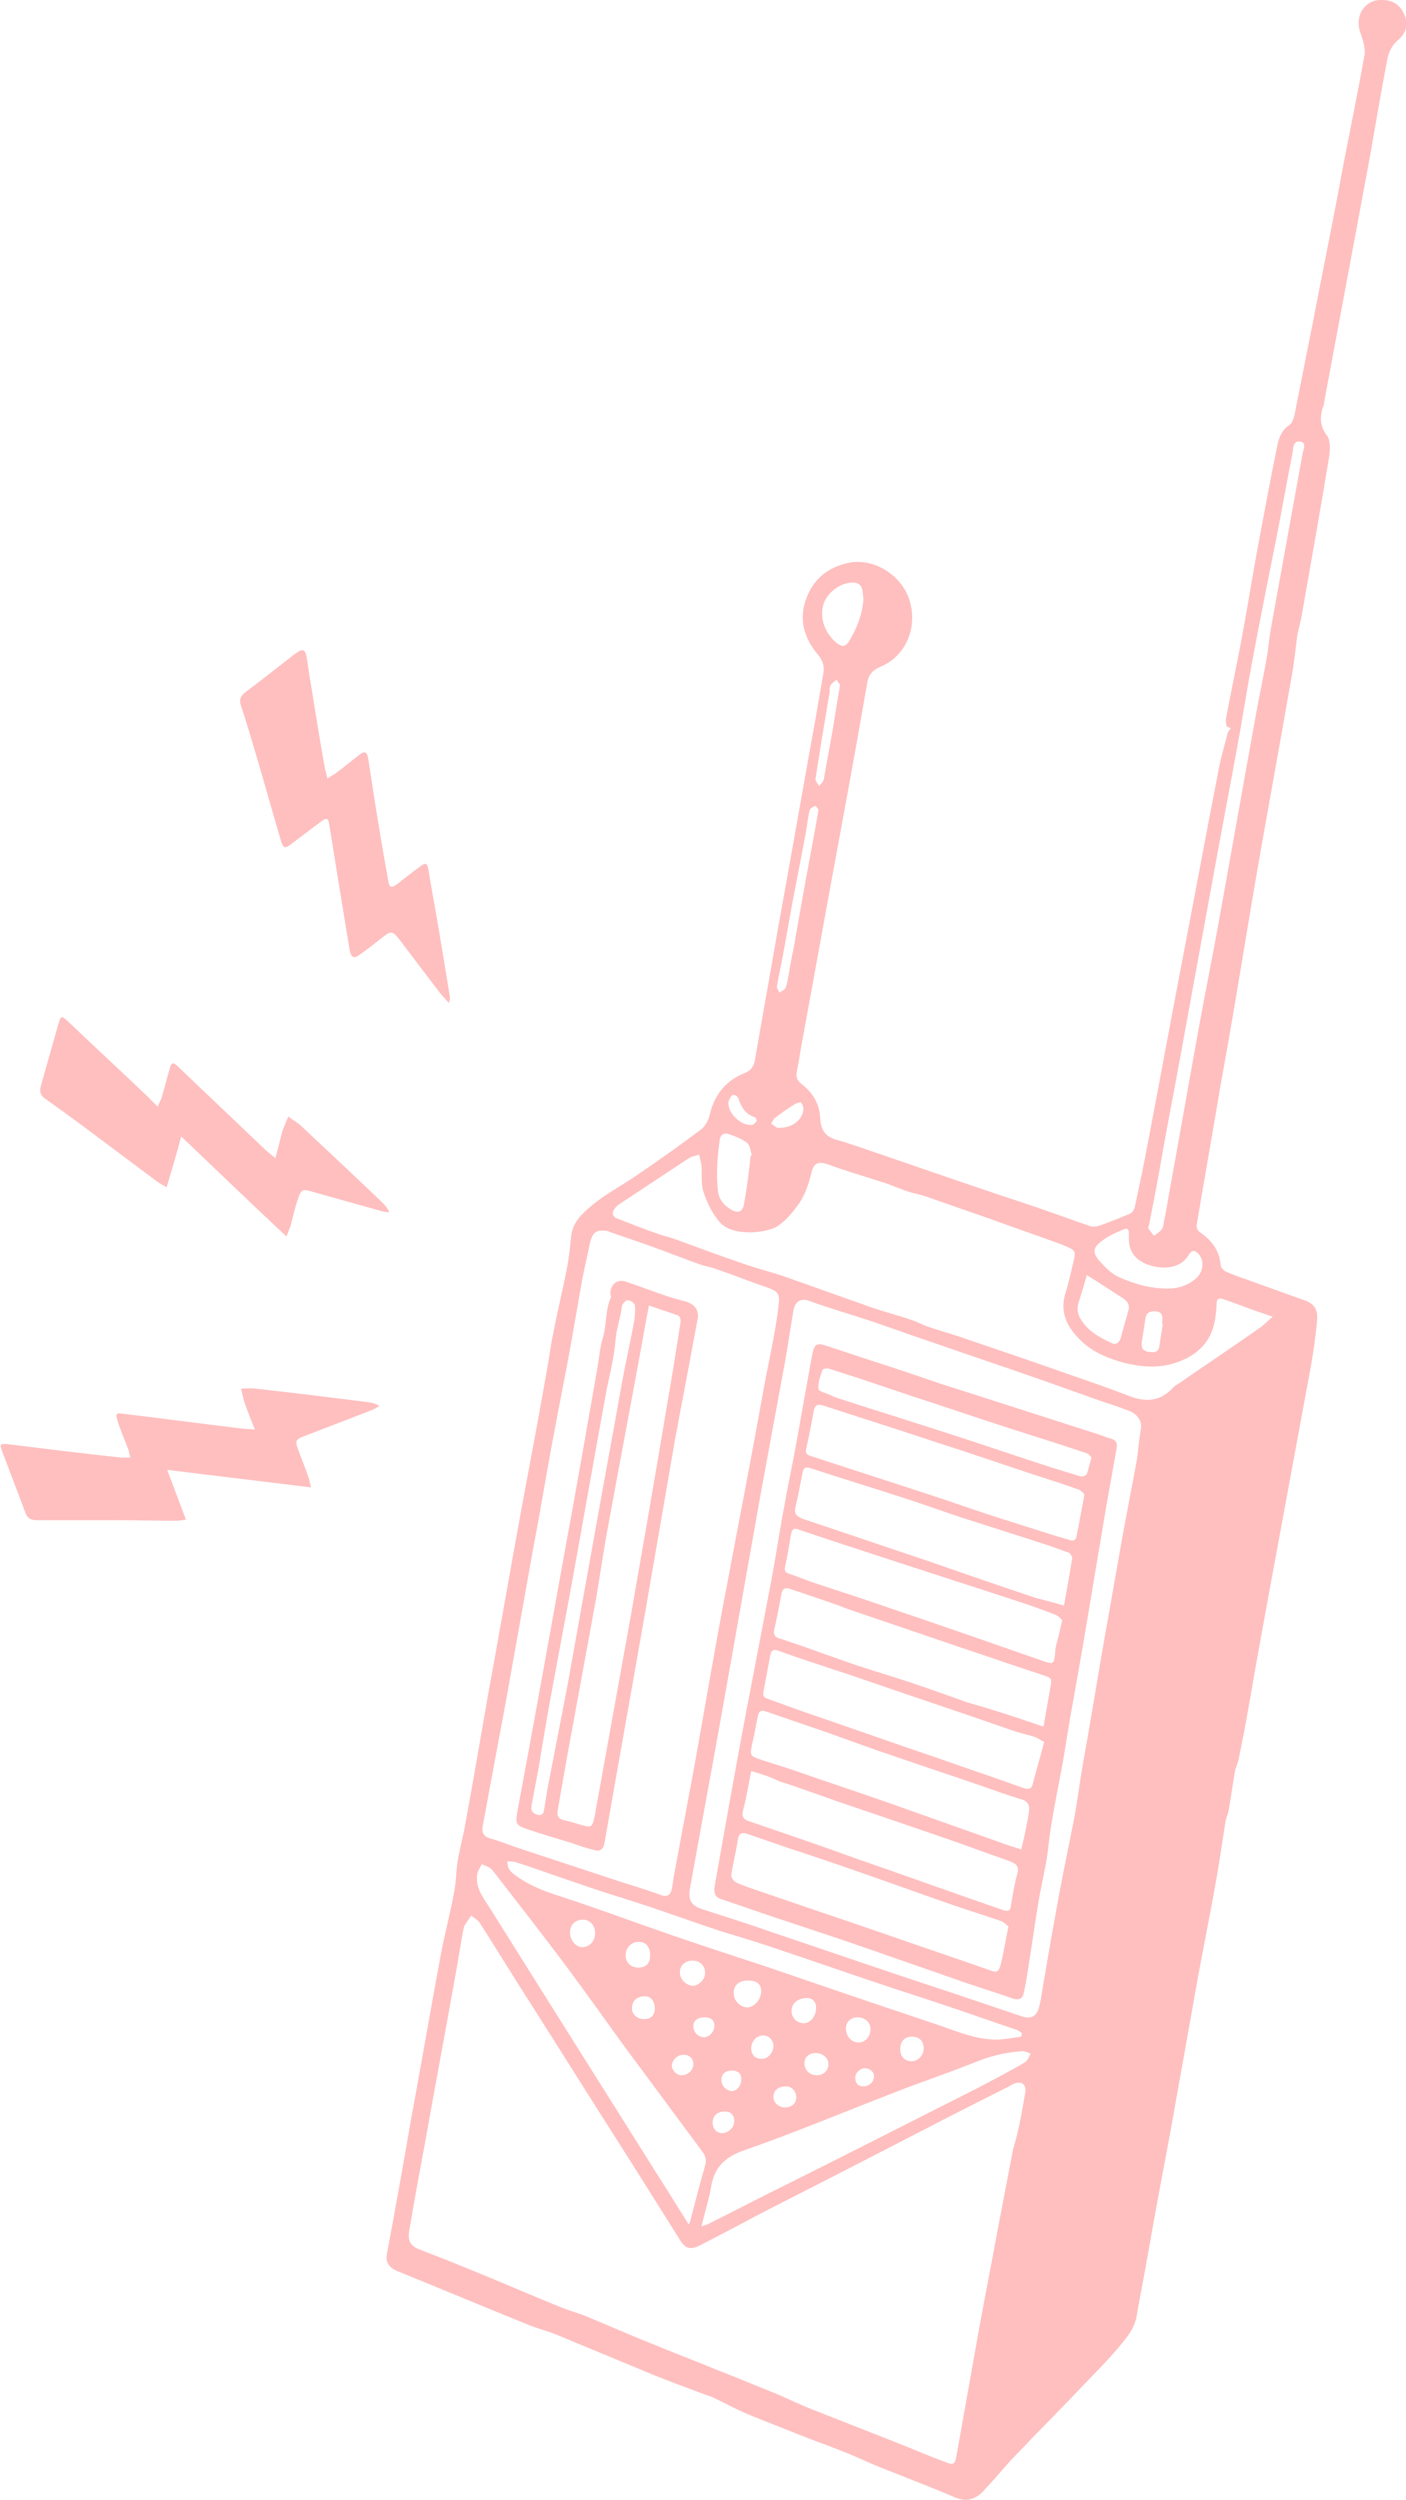
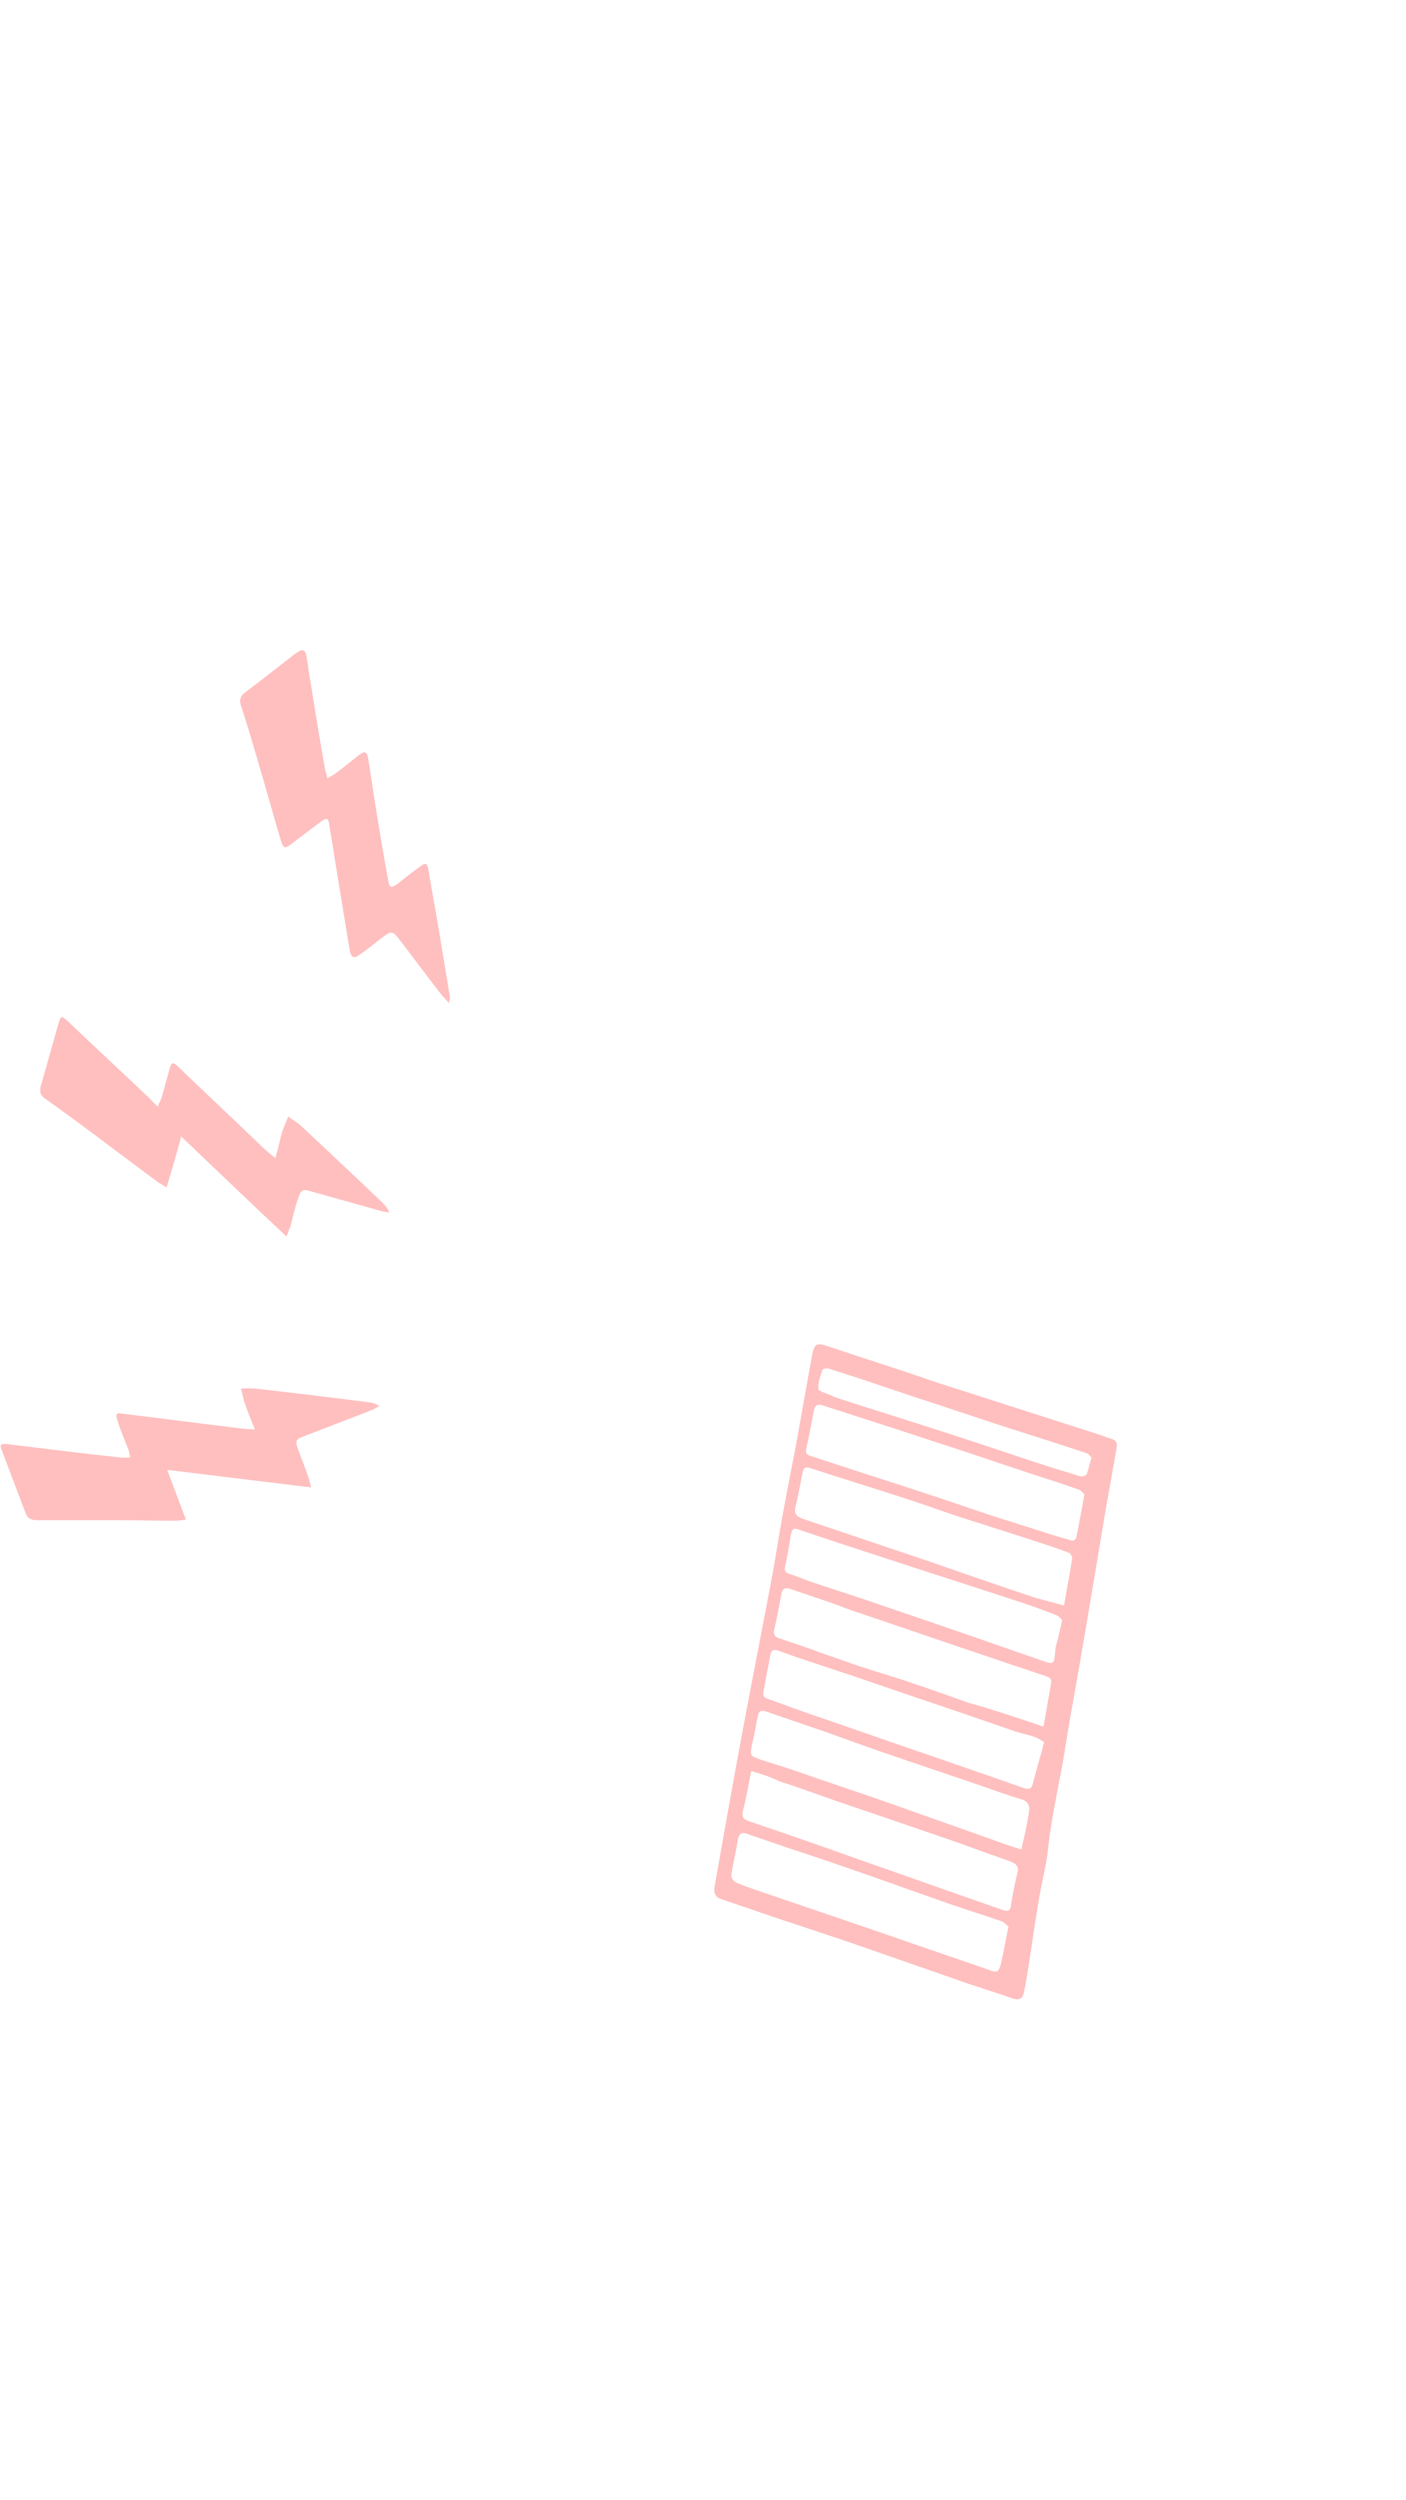
<svg xmlns="http://www.w3.org/2000/svg" id="Ebene_1" x="0px" y="0px" viewBox="0 0 240.5 427.4" style="enable-background:new 0 0 240.5 427.4;" xml:space="preserve">
  <style type="text/css">	.st0{fill:#FFBFBF;}</style>
  <g>
-     <path class="st0" d="M209.8,124.2c0-0.4-0.2-0.9-0.1-1.3c0.9-4.8,1.9-9.5,2.8-14.3c0.9-4.9,1.7-9.9,2.6-14.8  c1.1-5.9,2.2-11.8,3.4-17.7c0.3-1.4,0.8-2.6,2-3.4c0.5-0.3,0.7-1,0.9-1.6c1.4-7.2,2.9-14.5,4.3-21.8c1.4-7.1,2.8-14.1,4.1-21.2  c1.2-6.2,2.5-12.5,3.6-18.7c0.2-1.2-0.3-2.6-0.7-3.8c-1.1-3,0.9-5.9,4-5.6c1.8,0.1,3,1.1,3.6,2.7c0.6,1.5,0.2,3-1.2,4.2  c-1.2,1-1.7,2.4-1.9,3.8c-1,5.2-1.9,10.5-2.8,15.7c-0.7,3.8-1.4,7.5-2.1,11.3c-1.9,10.2-3.8,20.3-5.7,30.5c-0.1,0.5-0.1,1-0.3,1.4  c-0.6,1.8-0.5,3.3,0.7,4.9c0.6,0.8,0.5,2.3,0.4,3.3c-1.5,9.1-3.1,18.1-4.7,27.2c-0.2,1.3-0.6,2.5-0.8,3.7c-0.3,2.2-0.5,4.4-0.9,6.6  c-0.6,3.4-1.2,6.8-1.8,10.2c-1.1,6.2-2.2,12.3-3.3,18.5c-1.4,7.9-2.7,15.8-4,23.6c-1,6.1-2.1,12.3-3.2,18.4  c-1.3,7.8-2.7,15.6-4,23.4c-0.1,0.4,0.2,1.1,0.6,1.3c2,1.4,3.3,3.1,3.5,5.6c0,0.4,0.5,0.9,0.9,1.1c1.1,0.5,2.2,0.9,3.4,1.3  c3.3,1.2,6.7,2.4,10,3.6c1.7,0.6,2.3,1.5,2.2,3.3c-0.2,2.5-0.6,5.1-1,7.6c-2.1,11.4-4.2,22.7-6.3,34.1c-1.5,8.1-3,16.3-4.4,24.4  c-0.5,3-1.1,6-1.7,8.9c-0.1,0.7-0.4,1.3-0.6,1.9c-0.4,2.3-0.7,4.5-1.1,6.8c-0.1,0.8-0.5,1.5-0.6,2.3c-0.6,3.7-1.1,7.4-1.8,11.1  c-1,5.7-2.2,11.4-3.2,17.1c-1.5,8.4-3,16.8-4.5,25.2c-1.3,6.9-2.6,13.8-3.8,20.7c-0.6,3.5-1.3,6.9-1.9,10.4  c-0.4,2.2-1.9,3.8-3.2,5.4c-1.8,2.1-3.7,4-5.6,6c-3.9,4.1-7.9,8.1-11.8,12.2c-1.6,1.6-3,3.4-4.6,5.1c-0.3,0.3-0.6,0.6-0.9,1  c-1.4,1.5-2.9,2-4.9,1.2c-3.2-1.4-6.4-2.6-9.6-3.9c-1.3-0.5-2.6-1-3.8-1.5c-1.7-0.7-3.4-1.5-5.1-2.2c-2.2-0.9-4.5-1.7-6.8-2.6  c-3.5-1.4-6.9-2.7-10.3-4.1c-1.9-0.8-3.7-1.8-5.6-2.7c-0.5-0.3-1.1-0.4-1.6-0.6c-3.4-1.3-6.8-2.5-10.1-3.9  c-5.1-2.1-10.1-4.2-15.2-6.3c-1.7-0.7-3.4-1.1-5.1-1.8c-7.4-3-14.8-6.1-22.2-9.1c-1.5-0.6-2.1-1.6-1.8-3c1.4-7.6,2.8-15.3,4.1-22.9  c1.7-9.2,3.3-18.5,5-27.7c0.7-3.8,1.7-7.5,2.4-11.3c0.3-1.5,0.3-3.1,0.5-4.7c0.3-2,0.8-3.9,1.2-5.8c1.4-7.6,2.7-15.2,4-22.7  c2-10.9,3.9-21.9,5.9-32.8c1.5-8,3-16,4.4-24c0.3-1.7,0.5-3.5,0.9-5.3c0.7-3.7,1.6-7.3,2.3-10.9c0.4-1.9,0.6-3.9,0.8-5.9  c0.2-1.7,1.1-3,2.3-4.1c1-1,2.1-1.8,3.2-2.6c2.1-1.4,4.4-2.7,6.5-4.2c3.5-2.4,6.9-4.8,10.2-7.3c0.7-0.5,1.3-1.6,1.5-2.5  c0.8-3.5,2.8-5.9,6.1-7.2c0.9-0.4,1.4-1,1.6-2c1.2-7,2.5-14.1,3.7-21.1c2.3-12.7,4.5-25.3,6.8-38c0.4-2.3,0.8-4.7,1.2-7  c0.3-1.4-0.1-2.5-1-3.5c-2.4-2.9-3.2-6.2-1.8-9.7c1.3-3.3,3.8-5.2,7.3-5.9c4.3-0.8,9,2.2,10.3,6.5c1.4,4.7-0.7,9.5-5,11.3  c-1.4,0.6-2.1,1.4-2.3,3c-1.8,10.4-3.7,20.7-5.6,31c-1.8,9.7-3.5,19.3-5.3,29c-0.4,2.1-0.7,4.2-1.1,6.2c-0.2,1,0.1,1.6,0.9,2.2  c1.9,1.5,3,3.4,3.1,5.8c0.1,2,0.9,3.2,2.9,3.7c2.5,0.7,4.9,1.6,7.3,2.4c8.7,3,17.4,6,26.2,8.9c3.2,1.1,6.5,2.3,9.7,3.4  c0.5,0.2,1.3,0.1,1.8-0.1c1.7-0.6,3.4-1.3,5.1-2c0.4-0.2,0.7-0.7,0.8-1.1c0.8-3.7,1.6-7.5,2.3-11.3c1.9-9.9,3.7-19.8,5.6-29.7  c2.2-11.4,4.3-22.8,6.5-34.1c0.4-2,1-4,1.5-6c0.1-0.3,0.4-0.5,0.5-0.8C209.9,124.2,209.8,124.2,209.8,124.2z M175.4,357.6  c0.1-1.3-0.7-1.9-2.1-1.3c-0.2,0.1-0.4,0.2-0.5,0.3c-3.2,1.6-6.3,3.2-9.5,4.8c-5.4,2.8-10.9,5.6-16.3,8.4  c-5.6,2.9-11.2,5.7-16.8,8.6c-3.4,1.8-6.8,3.6-10.3,5.4c-1.7,0.9-2.6,0.7-3.5-0.7c-3.7-5.9-7.4-11.8-11.1-17.6  c-5.1-8-10.1-16-15.2-24c-2.7-4.2-5.3-8.5-8-12.7c-0.3-0.5-1-0.9-1.5-1.3c-0.4,0.6-0.8,1.2-1.2,1.8c-0.1,0.3-0.1,0.6-0.2,0.9  c-0.4,2.1-0.7,4.2-1.1,6.4c-1.8,10.1-3.7,20.2-5.5,30.3c-0.9,4.8-1.8,9.7-2.6,14.5c-0.3,1.7,0.2,2.6,1.8,3.2  c3.1,1.2,6.2,2.4,9.3,3.7c5.2,2.1,10.4,4.4,15.7,6.5c1.1,0.4,2.2,0.7,3.2,1.1c3.9,1.6,7.7,3.3,11.5,4.8c3.6,1.5,7.1,2.8,10.7,4.3  c3.6,1.4,7.2,2.9,10.7,4.3c2.1,0.9,4.1,1.9,6.2,2.7c4.8,1.9,9.7,3.8,14.5,5.7c2.8,1.1,5.5,2.3,8.3,3.3c1.2,0.5,1.5,0.2,1.7-1.1  c1.3-7.3,2.6-14.6,3.9-21.9c1-5.5,2.1-11,3.1-16.5c0.9-4.7,1.8-9.4,2.7-14.1C174.3,364.2,174.8,361,175.4,357.6z M103.3,210.4  c-1.5-0.1-2,0.5-2.4,2.2c-0.4,2-0.9,4-1.3,6.1c-0.7,4-1.4,8-2.1,12c-0.9,4.9-1.9,9.8-2.8,14.7c-1.2,6.3-2.2,12.6-3.4,18.8  c-1.5,8.4-3,16.8-4.5,25.2c-0.8,4.5-1.7,9-2.5,13.5c-0.6,3-1.1,6.1-1.7,9.1c-0.2,1.1-0.1,1.9,1.2,2.3c1.8,0.5,3.5,1.2,5.3,1.8  c5.8,1.9,11.5,3.8,17.3,5.7c2.2,0.7,4.5,1.4,6.7,2.2c1.1,0.4,1.6-0.1,1.8-1c0.2-0.8,0.2-1.6,0.4-2.4c1.2-6.6,2.5-13.3,3.7-19.9  c1.7-9.5,3.3-19,5.1-28.4c2.1-11.2,4.3-22.4,6.3-33.6c0.9-5.2,2.2-10.4,2.8-15.7c0.2-1.8-0.1-2.2-2-2.9c-3-1-5.9-2.2-8.9-3.2  c-0.8-0.3-1.7-0.4-2.5-0.7c-3.1-1.1-6.1-2.3-9.2-3.4c-2-0.7-4.1-1.4-6.1-2.1C104.2,210.5,103.7,210.4,103.3,210.4z M217.7,225.1  c-1-0.3-1.7-0.6-2.4-0.8c-2-0.7-4-1.5-6.1-2.2c-0.8-0.3-1.1,0.1-1.1,0.8c0,0.8-0.1,1.5-0.2,2.3c-0.5,3.7-2.5,6.1-6,7.5  c-3.2,1.3-6.4,1.1-9.6,0.3c-2.6-0.7-5.1-1.7-7.1-3.5c-2.5-2.3-4.1-5-2.9-8.6c0.5-1.5,0.8-3.1,1.2-4.7c0.6-2.4,0.6-2.4-1.6-3.3  c-0.1,0-0.1-0.1-0.2-0.1c-4.1-1.5-8.2-2.9-12.3-4.4c-3.7-1.3-7.5-2.6-11.2-3.9c-0.8-0.3-1.7-0.4-2.6-0.7c-1.6-0.5-3.1-1.2-4.7-1.7  c-3.1-1-6.2-1.9-9.2-3c-1.7-0.6-2.5-0.3-2.9,1.4c-0.5,2-1.1,3.9-2.3,5.5c-1,1.4-2.2,2.8-3.6,3.7c-1.2,0.7-2.9,0.9-4.4,1  c-2,0-4.3-0.3-5.6-2c-1.2-1.5-2-3.2-2.6-5c-0.4-1.4-0.2-2.9-0.3-4.4c-0.1-0.6-0.3-1.3-0.4-1.9c-0.6,0.2-1.3,0.3-1.9,0.7  c-3.9,2.6-7.9,5.2-11.8,7.8c-0.3,0.2-0.6,0.5-0.8,0.8c-0.5,0.7-0.3,1.3,0.4,1.6c2.3,0.9,4.6,1.8,6.9,2.6c1,0.4,2.2,0.6,3.2,1  c3.8,1.4,7.6,2.8,11.4,4.1c2.3,0.8,4.6,1.4,6.8,2.1c5.1,1.8,10.1,3.6,15.2,5.4c2.3,0.8,4.7,1.4,7,2.2c0.9,0.3,1.8,0.8,2.7,1.1  c2.3,0.8,4.6,1.4,6.8,2.2c5.9,2,11.8,4,17.7,6.1c3.2,1.1,6.4,2.2,9.5,3.4c2.9,1.2,5.5,1.3,7.8-1.1c0.5-0.6,1.3-0.9,1.9-1.4  c4.5-3.1,9-6.1,13.4-9.2C216.4,226.3,216.9,225.8,217.7,225.1z M195.2,243.9c0-1.2-0.8-2.2-2.1-2.7c-1.3-0.5-2.7-1-4-1.4  c-3.7-1.3-7.4-2.6-11-3.9c-6.3-2.2-12.6-4.3-18.9-6.5c-3.6-1.2-7.1-2.5-10.7-3.7c-3.4-1.1-6.8-2.1-10.1-3.3  c-1.7-0.6-2.5,0.4-2.7,1.8c-0.5,2.8-0.9,5.7-1.4,8.5c-1.4,7.6-2.8,15.2-4.2,22.8c-2.2,12.4-4.4,24.8-6.6,37.2  c-1.8,10.1-3.7,20.2-5.5,30.3c-0.3,1.9,0.3,2.8,2.1,3.4c4,1.3,7.9,2.5,11.8,3.9c6.9,2.3,13.8,4.7,20.7,7c4.7,1.6,9.4,3.1,14.1,4.7  c2.7,0.9,5.3,1.8,8,2.7c1.7,0.6,2.7,0,3.1-1.8c0.1-0.3,0.1-0.6,0.2-0.9c0.9-5.4,1.8-10.7,2.8-16.1c0.9-5.1,2-10.2,3-15.3  c0.5-2.7,0.8-5.4,1.3-8.2c0.4-2.5,0.9-5,1.3-7.5c0.9-5.1,1.7-10.2,2.6-15.2c1-5.7,2-11.3,3-17c0.8-4.4,1.7-8.9,2.5-13.3  C194.7,247.7,194.9,245.8,195.2,243.9z M117.8,380.3c0.2-0.4,0.3-0.5,0.3-0.7c0.8-3.1,1.6-6.2,2.5-9.3c0.3-1,0.1-1.7-0.5-2.5  c-4.4-5.9-8.8-11.9-13.2-17.8c-3.2-4.4-6.3-8.8-9.5-13.1c-4.3-5.8-8.8-11.5-13.2-17.2c-0.4-0.5-1.2-0.7-1.8-1  c-0.3,0.7-0.8,1.3-0.8,2c-0.2,1.9,0.8,3.4,1.8,4.9c9.8,15.6,19.6,31.2,29.5,46.9C114.5,375,116.1,377.6,117.8,380.3z M120,380.6  c0.5-0.1,0.7-0.2,1-0.3c4.8-2.4,9.6-4.9,14.5-7.3c10.4-5.2,20.8-10.5,31.1-15.7c2.9-1.5,5.8-3,8.7-4.7c0.5-0.3,0.7-1,1-1.5  c-0.6-0.2-1.1-0.5-1.7-0.4c-2.8,0.2-5.5,0.9-8.1,2c-4.6,1.8-9.3,3.4-13.9,5.2c-8.5,3.3-16.9,6.8-25.5,9.8c-3.3,1.2-5,3-5.5,6.4  C121.2,376.3,120.5,378.4,120,380.6z M196.4,210c0.3,0.4,0.6,0.8,1,1.3c0.5-0.4,1-0.7,1.3-1.1c0.3-0.4,0.3-0.9,0.4-1.4  c0.3-1.3,0.5-2.5,0.7-3.8c1.8-9.8,3.5-19.6,5.3-29.5c1-5.5,2.1-10.9,3.1-16.4c2.2-12.1,4.3-24.1,6.5-36.2c0.6-3.5,1.4-7,2-10.6  c0.3-1.6,0.4-3.3,0.7-4.9c1.8-9.9,3.6-19.9,5.4-29.8c0.1-0.7,0.8-1.9-0.4-2.1c-1.2-0.2-1.2,1.1-1.3,1.9c-0.9,4.5-1.7,9.1-2.6,13.7  c-1.5,7.5-3,15-4.4,22.5c-0.9,4.8-1.6,9.5-2.5,14.3c-1,5.4-2,10.8-3,16.1c-2.4,13.1-4.8,26.2-7.2,39.4c-1.1,5.8-2.2,11.6-3.2,17.4  c-0.3,1.6-0.6,3.2-0.9,4.8C197,207,196.8,208.4,196.4,210z M174.7,348.2c0-0.2,0.1-0.4,0.1-0.6c-0.4-0.3-0.8-0.6-1.3-0.7  c-3.6-1.2-7.2-2.5-10.8-3.7c-4.4-1.5-8.9-2.9-13.3-4.4c-5.4-1.8-10.8-3.7-16.2-5.5c-3.2-1.1-6.5-2.1-9.8-3.1  c-4.6-1.5-9.2-3.2-13.8-4.7c-3.7-1.2-7.4-2.3-11-3.6c-3.4-1.1-6.8-2.4-10.3-3.5c-0.5-0.2-1-0.1-1.5-0.2c0,1.3,0.4,1.8,1.9,2.8  c2.2,1.5,4.6,2.4,7.1,3.2c6.2,2,12.3,4.3,18.4,6.4c5.8,2,11.6,3.9,17.4,5.8c9.3,3.2,18.7,6.4,28,9.5c3.7,1.2,7.2,2.9,11.2,2.8  C172.1,348.6,173.4,348.4,174.7,348.2z M199.8,220.3c1.3,0,3-0.3,4.5-1.5c1.5-1.1,1.8-3.1,0.8-4.3c-0.7-0.8-1.2-0.9-1.8,0.1  c-1.8,3-6.2,2.3-8.2,1c-1.5-0.9-2.1-2.5-2-4.2c0-1.4-0.1-1.6-1.4-1c-1.2,0.5-2.4,1.1-3.4,1.9c-1.3,1-1.4,1.8-0.4,3.1  c1,1.1,2.1,2.3,3.4,2.9C193.8,219.4,196.4,220.3,199.8,220.3z M185.9,218c-0.4,1.5-0.9,3.1-1.4,4.7c-0.4,1.2-0.1,2.2,0.6,3.2  c1.2,1.8,3.1,2.8,5,3.7c0.8,0.4,1.3,0,1.6-0.8c0.4-1.6,0.9-3.2,1.3-4.7c0.3-1-0.1-1.6-1-2.2C190.1,220.7,188.2,219.4,185.9,218z   M128.4,197.6c0.1,0,0.1-0.1,0.2-0.1c-0.2-0.7-0.3-1.7-0.8-2.1c-0.9-0.7-2-1.1-3.1-1.5c-0.9-0.3-1.5,0.1-1.6,1.1  c-0.4,2.8-0.6,5.7-0.3,8.6c0.2,1.5,1,2.4,2.1,3.1c1.4,0.9,2.2,0.5,2.4-1.1C127.8,203,128.1,200.3,128.4,197.6z M147.7,102.4  c-0.1-0.5-0.1-1-0.2-1.6c-0.2-0.8-0.7-1.1-1.4-1.2c-2.3-0.1-4.7,1.7-5.3,3.9c-0.6,2.4,0.4,4.9,2.4,6.5c0.8,0.6,1.4,0.6,2-0.3  C146.5,107.5,147.5,105.2,147.7,102.4z M140,138.4c-0.1-0.1-0.4-0.6-0.5-0.6c-0.4,0.1-0.9,0.4-1,0.7c-0.3,1.2-0.4,2.3-0.6,3.5  c-0.8,4.4-1.7,8.8-2.5,13.1c-0.4,2.2-0.8,4.5-1.2,6.7c-0.4,2.3-0.9,4.5-1.3,6.8c-0.1,0.3,0.3,0.7,0.4,1.1c0.3-0.2,0.8-0.4,1-0.7  c0.2-0.3,0.3-0.8,0.4-1.2c0.3-1.8,0.6-3.6,1-5.4c1-5.7,2-11.4,3.1-17.2C139.2,143.1,139.6,140.9,140,138.4z M143.7,117.1  c-0.1-0.2-0.4-0.5-0.6-0.9c-0.3,0.3-0.8,0.6-1,0.9c-0.2,0.4-0.2,0.8-0.2,1.3c-0.5,2.8-0.9,5.6-1.4,8.3c-0.3,2.2-0.7,4.3-1,6.5  c0,0.4,0.4,0.8,0.6,1.2c0.3-0.4,0.7-0.7,0.8-1.1c0.5-2.8,1-5.6,1.5-8.3C142.8,122.5,143.2,119.9,143.7,117.1z M198.9,226.4  c0,0-0.1,0-0.1,0c0-0.2,0-0.3,0-0.5c0.1-0.9,0-1.6-1.1-1.7c-1.1-0.1-1.7,0.3-1.8,1.4c-0.2,1.3-0.4,2.6-0.6,3.9  c-0.1,0.8,0.1,1.4,1,1.6c0.9,0.1,1.8,0.3,2-0.9C198.5,228.9,198.7,227.6,198.9,226.4z M130.2,340.4c0-1.2-0.8-1.8-2.2-1.8  c-1.6,0-2.5,0.8-2.5,2.1c0,1.4,1.1,2.5,2.4,2.5C129.1,343.1,130.2,341.8,130.2,340.4z M101.8,330.5c0-1.3-0.9-2.3-2.1-2.3  c-1.3,0-2.2,0.9-2.2,2.2c0,1.3,1,2.5,2.1,2.5C100.8,332.9,101.8,331.9,101.8,330.5z M109.1,336.4c1.4,0,2.1-0.7,2.1-2.1  c0-1.4-0.6-2.2-1.8-2.3c-1.3-0.1-2.3,0.9-2.4,2.2C107,335.5,107.8,336.3,109.1,336.4z M120.6,337.2c0-1.1-0.9-2-2.1-2  c-1.3,0-2.2,0.8-2.2,2c0,1.2,1,2.2,2.2,2.3C119.6,339.5,120.7,338.3,120.6,337.2z M137.5,345.9c1.1,0,2.1-1.2,2.1-2.6  c0-1.1-0.6-1.7-1.6-1.7c-1.5,0-2.6,0.9-2.6,2.2C135.4,345,136.3,345.9,137.5,345.9z M146.9,349.2c1.1,0,2-1,2-2.3c0-1.2-1-2-2.2-2  c-1.2,0-2,0.8-2,1.9C144.7,348.2,145.7,349.2,146.9,349.2z M156,348.2c-1.3,0-2.1,0.9-2,2.3c0,1.1,0.8,1.9,1.9,1.9  c1.2,0,2.2-1.1,2.1-2.4C157.9,348.9,157.2,348.2,156,348.2z M133.5,192.8c2,0,3.7-1.3,3.9-3c0.1-0.4-0.1-1-0.4-1.3  c-0.1-0.1-0.8,0.1-1.1,0.3c-1.1,0.7-2.3,1.5-3.3,2.3c-0.3,0.2-0.5,0.7-0.7,1c0.3,0.2,0.7,0.5,1,0.7  C133.1,192.9,133.3,192.8,133.5,192.8z M139.7,354.8c1.2,0,2-0.8,2-1.9c0-1.1-1-1.9-2.2-1.9c-1.1,0-1.9,0.7-1.9,1.7  C137.6,353.9,138.5,354.8,139.7,354.8z M110.3,341.3c-1.4,0-2.2,0.8-2.2,2.1c0,1,0.9,1.8,2.1,1.8c1.1,0,1.8-0.6,1.8-1.8  C112,342.2,111.4,341.3,110.3,341.3z M130.5,348c-1.1,0-2,1-2,2.2c0,1.1,0.7,1.8,1.8,1.8c1.1,0,2-1.1,2-2.3  C132.2,348.7,131.5,348,130.5,348z M124.6,188.7c0,1.8,2.4,3.9,4,3.6c0.3,0,0.6-0.3,0.8-0.6c0.1-0.1-0.1-0.6-0.3-0.7  c-1.6-0.5-2.3-1.7-2.8-3.2c-0.1-0.3-0.5-0.6-0.8-0.6c-0.3,0-0.6,0.4-0.7,0.7C124.6,188.2,124.6,188.6,124.6,188.7z M136.2,358.6  c0-1.1-0.8-1.9-1.7-1.9c-1.4,0-2.2,0.7-2.2,1.8c0,1,0.9,1.8,2,1.8C135.4,360.3,136.2,359.6,136.2,358.6z M125.6,362.6  c0-1-0.6-1.6-1.6-1.6c-1.3,0-2.1,0.7-2.1,1.9c0,1.1,0.7,1.8,1.7,1.8C124.7,364.6,125.6,363.7,125.6,362.6z M116.6,354.8  c1.1,0,2-0.9,2-1.9c0-1-0.7-1.6-1.7-1.6c-1,0-1.9,0.8-2,1.9C115,354,115.7,354.8,116.6,354.8z M122.2,346.3c0-0.9-0.6-1.4-1.7-1.4  c-1.2,0-1.9,0.6-1.9,1.5c0,1,0.8,1.9,1.8,1.9C121.4,348.3,122.2,347.3,122.2,346.3z M126.8,355.4c0-0.9-0.6-1.4-1.6-1.4  c-1.1,0-1.8,0.6-1.8,1.6c0,1,0.8,1.8,1.7,1.9C126.1,357.5,126.8,356.6,126.8,355.4z M149.5,355c0-0.8-0.6-1.3-1.5-1.4  c-0.9,0-1.8,0.8-1.7,1.8c0.1,0.9,0.5,1.3,1.4,1.3C148.7,356.7,149.5,355.9,149.5,355z" />
-     <path class="st0" d="M119.4,225.1c-0.5,2.7-1,5.4-1.5,8.1c-1,5.4-2.1,10.8-3,16.2c-1.4,8.1-2.8,16.2-4.2,24.3  c-2.4,13.8-4.9,27.6-7.3,41.4c-0.2,1.1-0.8,1.5-1.7,1.2c-1.4-0.3-2.8-0.8-4.2-1.3c-2.4-0.7-4.7-1.4-7.1-2.2  c-2.1-0.7-2.3-0.9-1.9-3.1c2.8-15,5.5-30,8.2-45c1.9-10.3,3.7-20.6,5.5-30.9c0.3-1.7,0.4-3.4,0.9-5c0.7-2.3,0.4-4.8,1.4-7  c0.1-0.1-0.1-0.4-0.1-0.6c0-1.5,1.1-2.6,2.6-2.1c2.4,0.8,4.7,1.7,7.1,2.5c1.2,0.4,2.4,0.7,3.5,1  C118.8,223.1,119.4,223.8,119.4,225.1z M111,223.2c-0.4,2.2-0.8,4.1-1.1,6c-1.9,10.4-3.9,20.9-5.8,31.3c-0.8,4.2-1.4,8.4-2.1,12.6  c-1.7,9.3-3.4,18.5-5.1,27.8c-0.5,2.9-1,5.7-1.5,8.6c-0.2,1,0.2,1.5,1.1,1.7c1,0.2,1.9,0.5,2.9,0.8c1.8,0.5,1.9,0.4,2.3-1.4  c2.1-11.6,4.2-23.3,6.3-34.9c2.1-12,4.2-24.1,6.2-36.1c0.8-4.5,1.5-9,2.2-13.5c0.1-0.4-0.1-1.1-0.4-1.2  C114.3,224.3,112.7,223.8,111,223.2z M90.9,308.8c-0.1,1,0.4,1.3,1.2,1.5c0.9,0.1,0.9-0.6,1-1.1c0.3-1.9,0.6-3.8,1-5.7  c1-5.2,2-10.3,3-15.5c1.5-8.4,3-16.8,4.5-25.1c1.6-9,3.3-18.1,4.9-27.1c0.6-3.2,1.3-6.3,1.9-9.5c0.2-1,0.3-2.1,0.2-3.1  c0-0.4-0.8-0.9-1.2-0.9c-0.3-0.1-0.9,0.6-1,0.9c-0.2,1.9-0.9,3.7-1.1,5.7c-0.2,2.9-0.9,5.7-1.5,8.5c-2.2,12-4.3,24.1-6.5,36.1  c-0.9,4.8-1.8,9.6-2.7,14.5c-0.8,4.2-1.5,8.4-2.2,12.6C92,303.2,91.4,306,90.9,308.8z" />
    <path class="st0" d="M191,247.6c-0.6,3.4-1.2,6.8-1.8,10.1c-0.9,5.4-1.8,10.7-2.7,16.1c-1.1,6.7-2.3,13.5-3.5,20.2  c-0.4,2.4-0.8,4.9-1.2,7.3c-0.7,3.8-1.5,7.6-2.1,11.5c-0.3,1.8-0.4,3.6-0.7,5.3c-0.5,2.7-1.1,5.3-1.5,7.9c-0.6,3.6-1.1,7.3-1.7,11  c-0.2,1.3-0.4,2.5-0.7,3.8c-0.2,0.9-0.8,1.2-1.8,0.9c-3.4-1.2-6.8-2.2-10.1-3.4c-5.2-1.8-10.3-3.6-15.5-5.4  c-6.6-2.3-13.3-4.4-19.9-6.7c-1.5-0.5-2.9-1-4.4-1.5c-1-0.3-1.3-1-1.2-2c1.7-9.6,3.4-19.2,5.2-28.8c1.5-7.8,3-15.7,4.5-23.5  c0.8-4.2,1.4-8.4,2.2-12.6c0.7-4,1.6-8.1,2.3-12.1c0.8-4.5,1.6-9,2.4-13.4c0-0.2,0.1-0.4,0.1-0.6c0.4-2,0.8-2.2,2.8-1.5  c4.2,1.4,8.5,2.8,12.8,4.2c3,1,6,2.1,9,3c8.1,2.6,16.2,5.2,24.3,7.8c0.7,0.2,1.3,0.5,2,0.7C190.7,246.1,191.2,246.5,191,247.6z   M185.5,255.5c-0.2-0.2-0.5-0.6-0.9-0.8c-2.5-0.9-5-1.7-7.5-2.5c-4.6-1.5-9.2-3.1-13.8-4.6c-4.4-1.4-8.8-2.9-13.2-4.3  c-3.1-1-6.2-2-9.3-3c-0.9-0.3-1.4-0.1-1.6,0.9c-0.4,2.2-0.8,4.3-1.3,6.5c-0.2,0.9,0.3,1.1,1,1.3c3.1,1,6.1,2,9.2,3  c6.2,2,12.4,4,18.5,6.1c3.2,1.1,6.4,2.1,9.6,3.1c2.2,0.7,4.3,1.4,6.5,2c0.5,0.2,1.2,0.4,1.4-0.4C184.6,260.5,185,258.1,185.5,255.5  z M182,274.5c0.5-2.9,1-5.5,1.4-8.1c0-0.3-0.3-0.8-0.5-0.9c-2.1-0.8-4.2-1.5-6.4-2.2c-4-1.3-8.1-2.6-12.2-3.9c-3-1-6-2.1-9.1-3.1  c-5.5-1.8-11.1-3.5-16.6-5.3c-0.7-0.2-1.1-0.2-1.3,0.7c-0.4,1.9-0.7,3.8-1.2,5.8c-0.3,1.2,0,1.7,1.3,2.2c7.2,2.4,14.5,4.9,21.7,7.3  c6,2.1,12.1,4.2,18.1,6.2C178.7,273.6,180.3,274,182,274.5z M178.6,297.8c-0.5-0.2-1.1-0.7-1.8-0.9c-0.9-0.3-1.9-0.5-2.9-0.8  c-2.9-1-5.8-2-8.7-3c-3.8-1.3-7.7-2.6-11.5-3.9c-2.3-0.8-4.7-1.6-7-2.4c-2.3-0.8-4.6-1.5-6.9-2.3c-2.2-0.7-4.5-1.5-6.7-2.3  c-0.6-0.2-1.1-0.2-1.3,0.6c-0.4,2.1-0.8,4.2-1.2,6.4c-0.2,0.8,0.2,1.1,0.9,1.3c3,1.1,6,2.2,9,3.2c6.4,2.2,12.9,4.5,19.4,6.7  c5.1,1.8,10.2,3.5,15.2,5.3c1,0.3,1.4,0.1,1.6-0.9C177.3,302.5,178,300.2,178.6,297.8z M178.5,295.2c0.4-2.5,0.9-5,1.3-7.5  c0.1-0.6-0.2-0.9-0.8-1.1c-3.2-1.1-6.4-2.1-9.5-3.2c-7.5-2.5-15-5.1-22.4-7.6c-1.2-0.4-2.4-0.8-3.6-1.3c-2.8-1-5.6-1.9-8.5-2.9  c-0.6-0.2-1.1,0-1.3,0.7c-0.4,2.2-0.8,4.3-1.3,6.5c-0.1,0.7,0.2,1.1,0.9,1.3c2.4,0.8,4.8,1.6,7.2,2.5c2,0.7,4,1.4,6,2.1  c3,1,6.1,1.9,9.1,2.9c3.3,1.1,6.6,2.3,10,3.5C169.9,292.3,174.1,293.7,178.5,295.2z M172.5,329.4c-0.3-0.3-0.7-0.7-1.1-0.9  c-2.9-1-5.8-1.9-8.7-2.9c-5.2-1.8-10.4-3.7-15.6-5.5c-4-1.4-8.1-2.8-12.1-4.1c-2.3-0.8-4.7-1.6-7-2.4c-1-0.4-1.6-0.3-1.8,1  c-0.3,2-0.8,3.9-1.1,5.9c-0.1,0.4,0.3,1,0.6,1.2c0.6,0.4,1.4,0.6,2.1,0.9c8.1,2.8,16.2,5.5,24.3,8.3c5.7,2,11.4,3.9,17.1,5.9  c1.3,0.5,1.6,0.4,2-1C171.7,333.7,172,331.7,172.5,329.4z M128.5,302.8c-0.5,2.4-0.8,4.5-1.4,6.7c-0.3,1.1,0.1,1.6,1.1,1.9  c6.2,2.1,12.3,4.2,18.4,6.4c7.5,2.6,15,5.3,22.5,7.9c0.9,0.3,1.7,0.6,2.6,0.9c0.7,0.2,1.1,0.1,1.2-0.7c0.3-1.8,0.6-3.7,1.1-5.5  c0.4-1.3-0.2-1.8-1.3-2.2c-3.1-1.1-6.2-2.2-9.2-3.3c-6.7-2.3-13.4-4.6-20.2-6.9c-3.4-1.2-6.7-2.4-10.1-3.5  C131.8,303.8,130.3,303.3,128.5,302.8z M174.7,316.2c0.5-2.2,1-4.3,1.3-6.4c0.2-1-0.1-1.9-1.4-2.2c-2.3-0.7-4.5-1.5-6.8-2.3  c-4.9-1.7-9.8-3.3-14.7-5c-3.9-1.3-7.7-2.7-11.6-4.1c-3.5-1.2-7-2.4-10.5-3.6c-0.9-0.3-1.2,0-1.4,0.9c-0.3,1.6-0.6,3.3-1,4.9  c-0.3,1.7-0.3,1.8,1.4,2.4c2.1,0.7,4.2,1.3,6.2,2c5.4,1.9,10.9,3.7,16.3,5.6c6.2,2.2,12.4,4.4,18.6,6.6  C172.4,315.5,173.5,315.8,174.7,316.2z M181.7,277c-0.3-0.3-0.6-0.7-1.1-0.9c-1.8-0.7-3.7-1.4-5.5-2c-8.5-2.8-17-5.5-25.5-8.3  c-4.3-1.4-8.6-2.8-13-4.3c-0.8-0.3-1.1-0.1-1.3,0.8c-0.3,1.9-0.6,3.7-1,5.5c-0.2,0.8,0.1,1.1,0.8,1.3c1.5,0.5,2.9,1.1,4.4,1.6  c4.3,1.4,8.6,2.8,12.9,4.3c8.6,2.9,17.2,5.9,25.8,8.9c2,0.7,2.1,0.7,2.3-1.5c0-0.4,0.1-0.9,0.2-1.3  C181.1,279.8,181.3,278.6,181.7,277z M186.7,249.2c-0.2-0.2-0.4-0.6-0.7-0.7c-0.8-0.3-1.6-0.5-2.4-0.8c-3.6-1.2-7.2-2.3-10.9-3.5  c-5.6-1.8-11.1-3.7-16.7-5.5c-2.9-1-5.7-1.9-8.6-2.9c-1.9-0.6-3.7-1.2-5.6-1.8c-0.3-0.1-1.1,0-1.1,0.2c-0.4,1.1-0.8,2.2-0.7,3.3  c0,0.3,1.3,0.7,2,1c0.6,0.3,1.2,0.5,1.8,0.7c6.2,2,12.3,3.9,18.5,5.9c5.9,1.9,11.7,3.9,17.6,5.8c1.6,0.5,3.3,1,4.9,1.5  c0.3,0.1,1-0.1,1.1-0.4C186.2,251.2,186.4,250.2,186.7,249.2z" />
  </g>
  <path class="st0" d="M27,189.2c0.2-0.6,0.4-1,0.6-1.4c0.5-1.7,0.9-3.3,1.4-5c0.3-1.2,0.6-1.3,1.5-0.4c4.9,4.7,9.8,9.3,14.7,14 c0.5,0.5,1.1,0.9,1.9,1.6c0.5-1.7,0.8-3.2,1.2-4.6c0.3-0.9,0.7-1.7,1-2.5c0.7,0.5,1.4,0.9,2,1.4c4.7,4.4,9.4,8.8,14,13.2 c0.5,0.5,1,1,1.3,1.8c-0.4-0.1-0.8-0.1-1.2-0.2c-3.9-1.1-7.9-2.2-11.8-3.3c-1.9-0.6-2.1-0.5-2.7,1.4c-0.5,1.4-0.8,2.9-1.2,4.4 c-0.2,0.5-0.4,1-0.7,1.8c-6.1-5.7-11.9-11.3-18-17.1c-0.8,3-1.6,5.7-2.5,8.7c-0.6-0.4-1.1-0.6-1.5-0.9c-2.8-2.1-5.5-4.1-8.3-6.2 c-3.6-2.7-7.2-5.4-10.9-8c-0.9-0.6-1.1-1.3-0.8-2.3c1-3.5,2-7.1,3-10.6c0.4-1.3,0.5-1.4,1.5-0.5c4.7,4.5,9.5,8.9,14.2,13.4 C26.1,188.4,26.5,188.7,27,189.2z" />
  <path class="st0" d="M22.3,249.2c-0.2-0.6-0.2-1.1-0.4-1.5c-0.6-1.6-1.3-3.2-1.8-4.8c-0.4-1.2-0.2-1.4,0.9-1.2 c6.7,0.8,13.4,1.7,20.1,2.5c0.7,0.1,1.4,0.1,2.5,0.2c-0.7-1.7-1.2-3-1.7-4.4c-0.3-0.8-0.4-1.7-0.7-2.6c0.8,0,1.6-0.1,2.4,0 c6.4,0.7,12.8,1.5,19.2,2.3c0.7,0.1,1.4,0.2,2.1,0.7c-0.4,0.2-0.7,0.4-1.1,0.6c-3.8,1.5-7.6,2.9-11.4,4.4c-1.9,0.7-2,0.8-1.3,2.7 c0.5,1.4,1.1,2.8,1.6,4.3c0.2,0.5,0.3,1,0.5,1.9c-8.3-1-16.3-2-24.6-3c1.1,2.9,2.1,5.6,3.2,8.5c-0.7,0.1-1.2,0.2-1.7,0.2 c-3.4,0-6.9-0.1-10.3-0.1c-4.5,0-9,0-13.5,0c-1.1,0-1.7-0.4-2-1.4c-1.3-3.4-2.6-6.9-3.9-10.3c-0.5-1.3-0.4-1.4,0.9-1.3 c6.5,0.8,12.9,1.6,19.4,2.3C21.1,249.2,21.6,249.2,22.3,249.2z" />
  <path class="st0" d="M76.8,171.5c-0.6-0.7-1.1-1.2-1.5-1.7c-2.4-3.1-4.7-6.2-7-9.2c-1.1-1.4-1.4-1.5-2.8-0.4c-1.3,1-2.5,2-3.8,2.9 c-1.2,0.9-1.6,0.7-1.9-0.7c-0.5-3.1-1-6.1-1.5-9.2c-0.7-4.1-1.3-8.2-2-12.3c-0.1-0.9-0.4-1.2-1.3-0.5c-1.7,1.3-3.5,2.6-5.3,4 c-1,0.7-1.2,0.6-1.6-0.5c-1.5-5.1-2.9-10.1-4.4-15.2c-0.8-2.7-1.6-5.4-2.5-8.1c-0.3-0.9-0.1-1.6,0.7-2.2c2.8-2.1,5.6-4.3,8.4-6.5 c0.2-0.1,0.4-0.3,0.6-0.4c0.9-0.6,1.3-0.4,1.5,0.6c0.3,1.5,0.4,2.9,0.7,4.4c0.8,5,1.6,10,2.5,15c0.1,0.5,0.3,0.9,0.4,1.6 c0.6-0.4,1.2-0.7,1.7-1.1c1.2-0.9,2.4-1.9,3.7-2.9c1-0.8,1.4-0.6,1.6,0.7c0.4,2.6,0.8,5.2,1.2,7.8c0.7,4.3,1.4,8.6,2.2,12.9 c0.2,1.3,0.5,1.4,1.6,0.6c1.3-1,2.5-2,3.8-2.9c1-0.8,1.3-0.7,1.5,0.6c0.6,3.7,1.3,7.3,1.9,11c0.6,3.6,1.2,7.2,1.8,10.9 C77,170.7,76.9,170.9,76.8,171.5z" />
</svg>